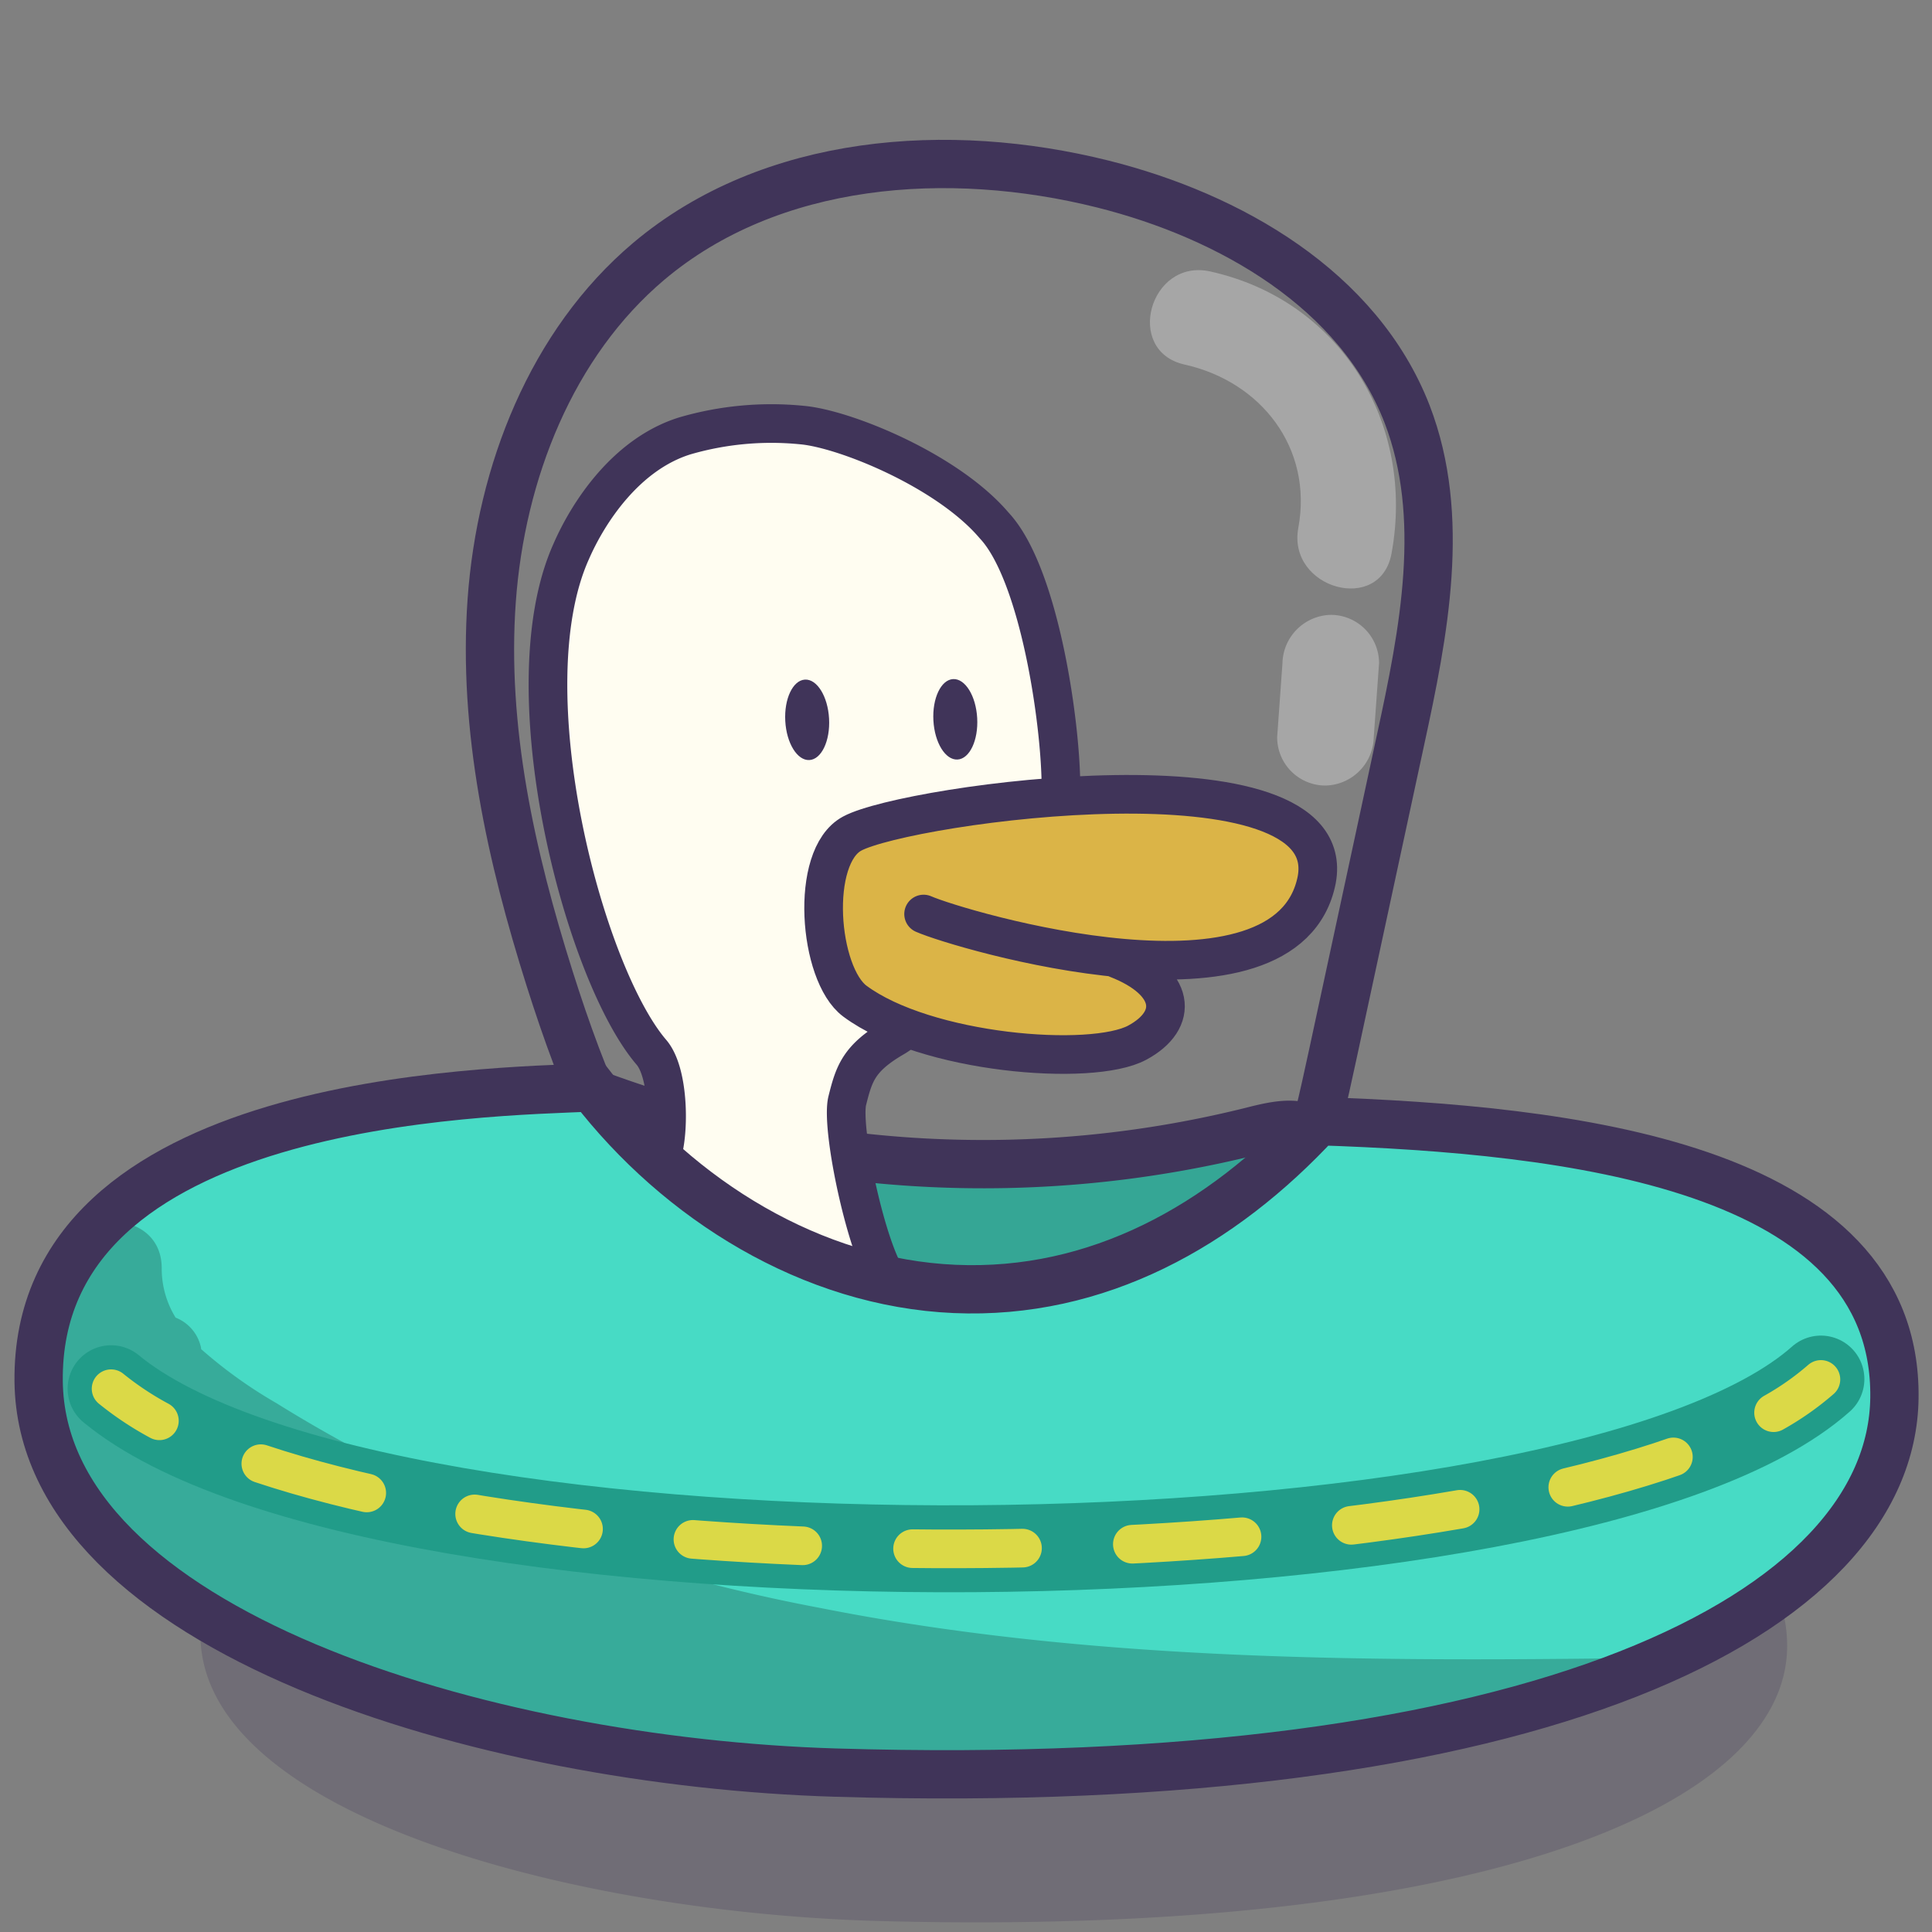
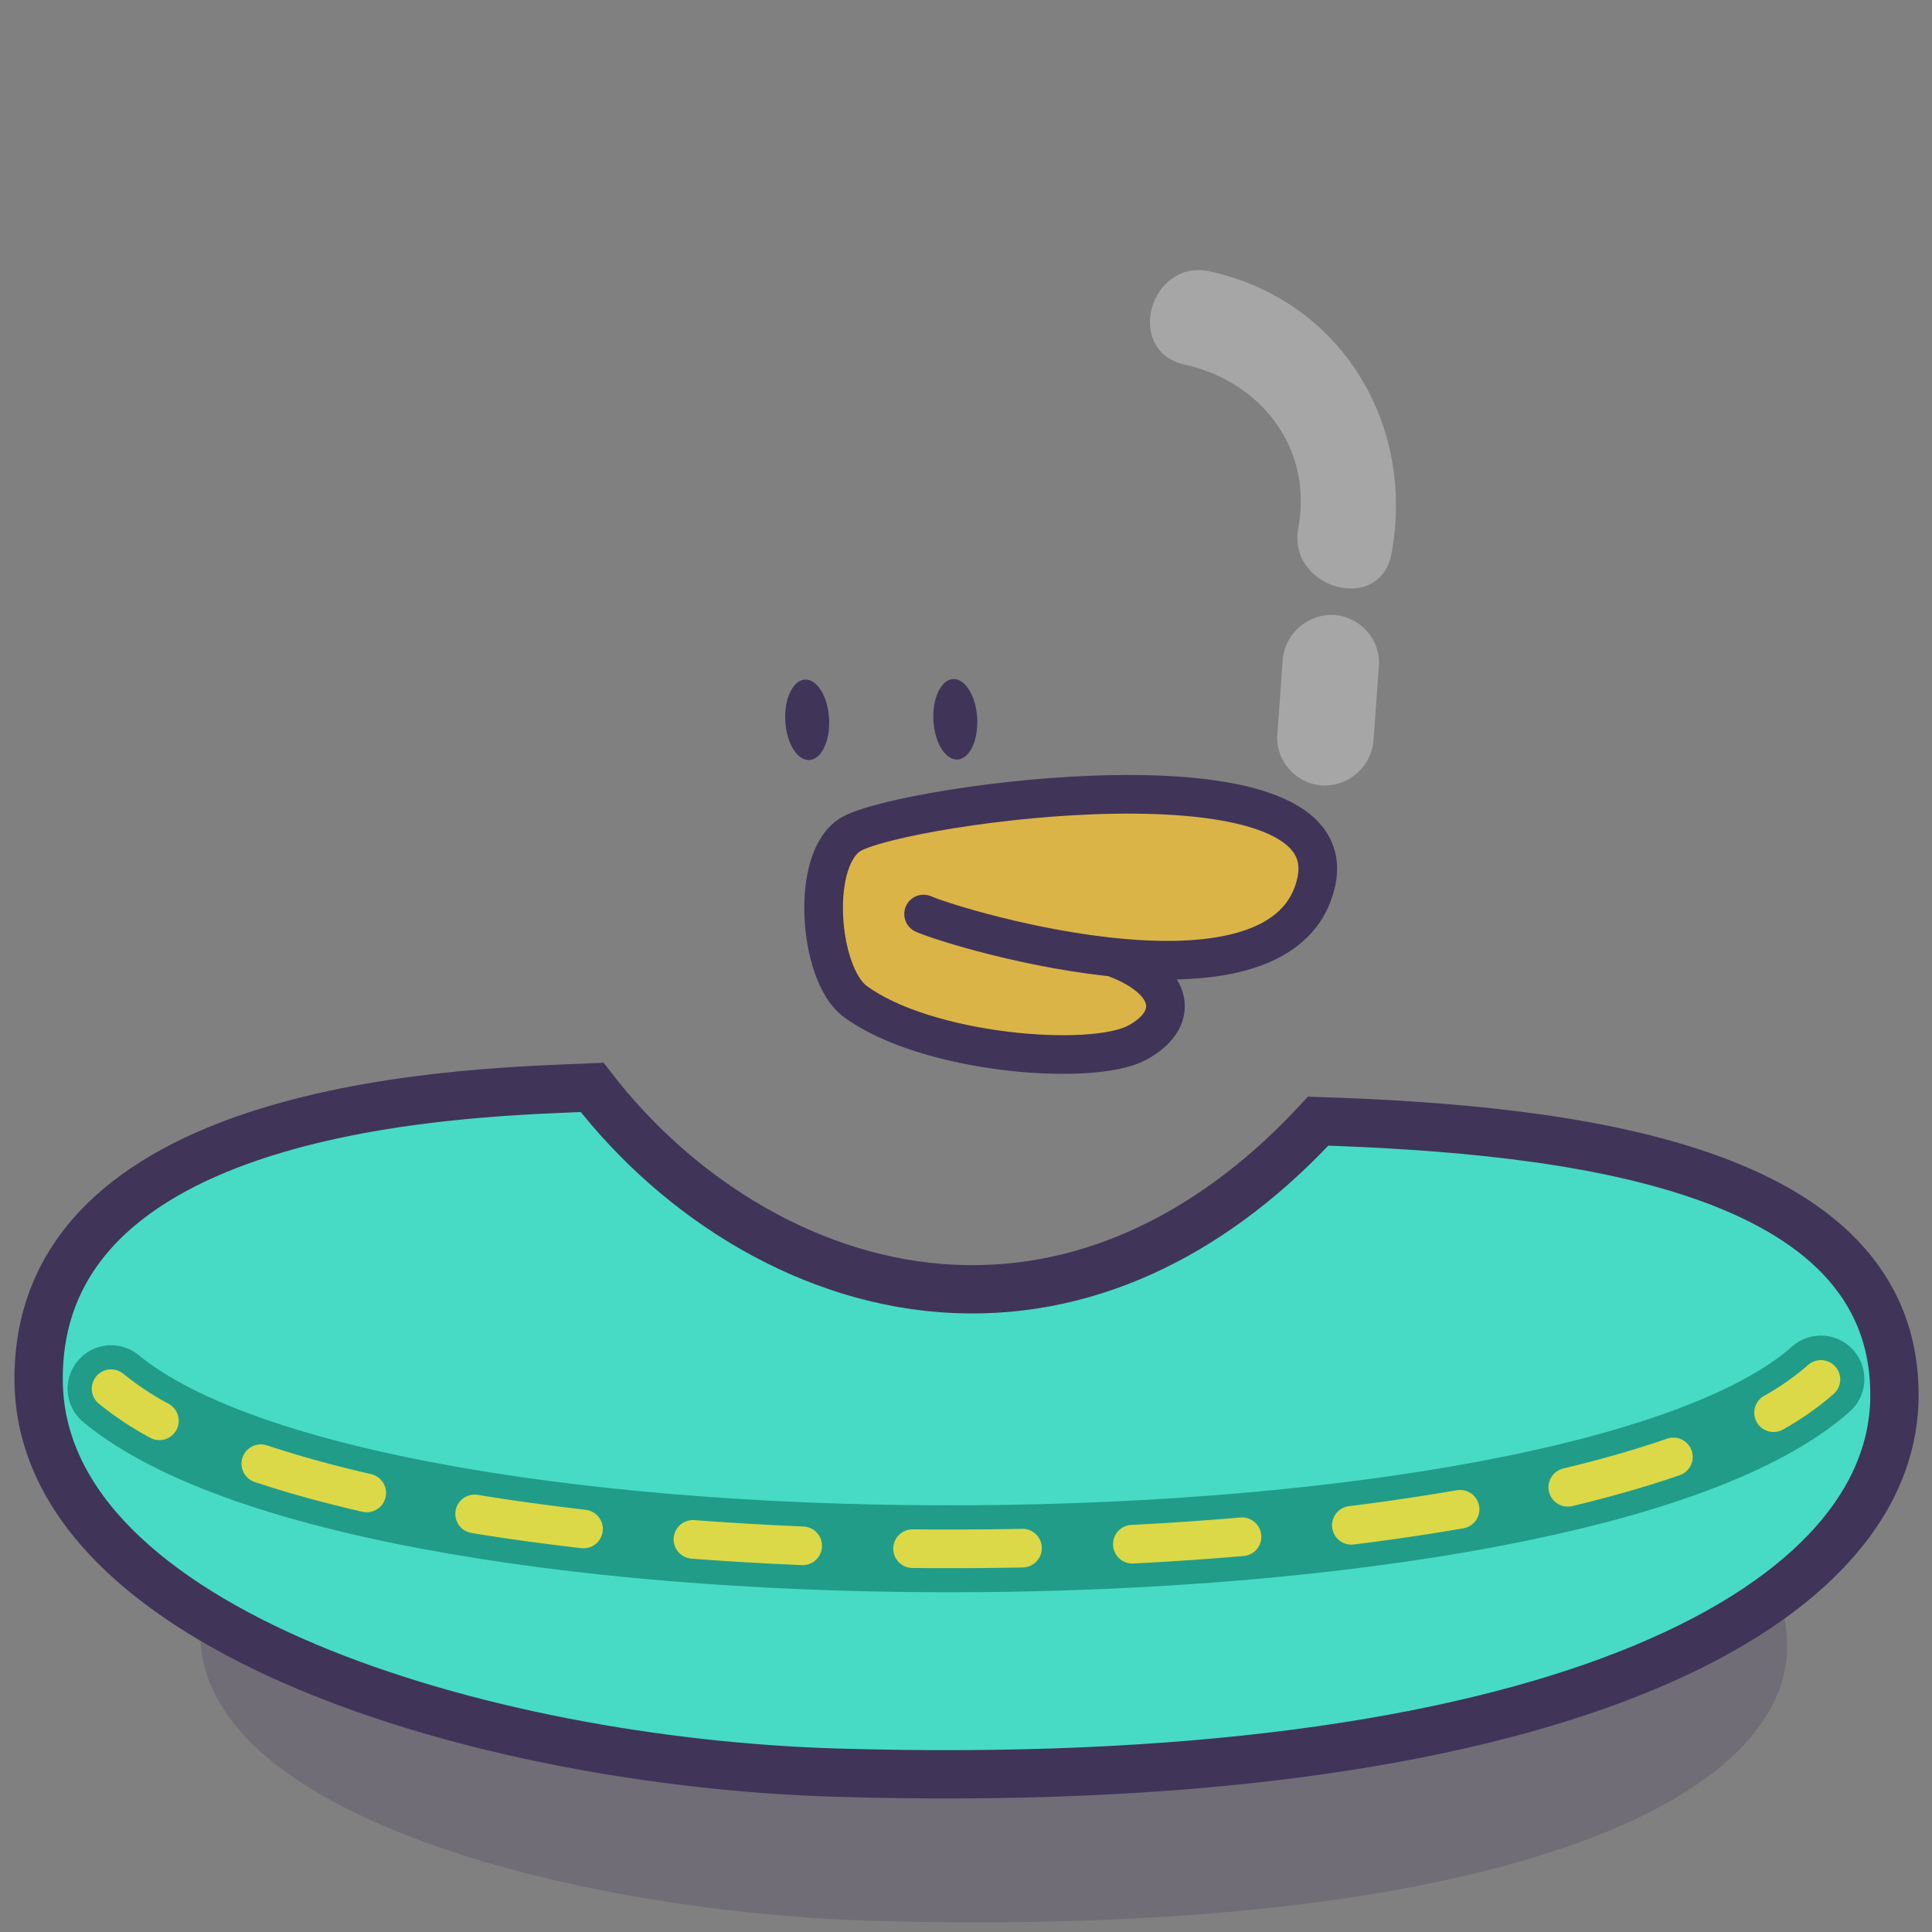
<svg xmlns="http://www.w3.org/2000/svg" viewBox="0 0 200 200">
  <rect x="0" y="0" width="200" height="200" fill="#808080" stroke="none" />
  <defs>
    <style>.cls-1,.cls-5{fill:#403459;}.cls-1{opacity:0.25;}.cls-2{fill:#35a695;}.cls-2,.cls-3,.cls-4,.cls-6{stroke:#403459;}.cls-2,.cls-6{stroke-miterlimit:10;stroke-width:5px;}.cls-3{fill:#fffdf1;}.cls-10,.cls-11,.cls-12,.cls-3,.cls-4{stroke-linecap:round;stroke-linejoin:round;}.cls-11,.cls-12,.cls-3,.cls-4{stroke-width:4px;}.cls-4{fill:#dbb447;}.cls-10,.cls-11,.cls-12,.cls-6{fill:none;}.cls-7{fill:#fff;opacity:0.3;}.cls-8{fill:#47dbc5;}.cls-9{fill:#37ab9a;}.cls-10{stroke:#219c89;stroke-width:9px;}.cls-11,.cls-12{stroke:#dbd947;}.cls-12{stroke-dasharray:11.38 11.38;}</style>
  </defs>
  <title>graphic-ufo</title>
  <g id="work_layer" data-name="work layer">
    <path class="cls-1" d="M134,149.74c21.94.62,51.26,3.3,51,20.86-.24,16.26-31.36,29.88-93.72,28.27-31.13-.8-70.29-10.71-70.53-29.52-.28-21.42,39.54-21.81,49-22.17a46.64,46.64,0,0,0,32.08,15.2C114.44,162.85,125.42,157.65,134,149.74Z" />
-     <path class="cls-2" d="M131.11,145.72a38.81,38.81,0,0,0,6.32-24.89,5.56,5.56,0,0,0-1.17-3.38c-1.46-1.52-4-1-6-.52a114.86,114.86,0,0,1-69.08-3.84C63,124.66,65.08,137,73,145.56c6.43,7,15.52,10.14,24.49,12.35,8.21,2,13.82,4,21.49-.68A39.11,39.11,0,0,0,131.11,145.72Z" />
-     <path class="cls-3" d="M58.61,128.17c2.92-3.41,8.62-3.82,10-8.92.7-2.65.56-8.29-1.17-10.31-7-8.16-14.74-37.55-8.31-51.85C60.91,53,64.84,47,70.9,45.12A32,32,0,0,1,83,44c4.42.38,15.08,4.7,19.92,10.4,4.85,5.18,7.08,21.69,6.9,27.86-.05,1.42-11.5,21.8-17.25,25.14-3.69,2.14-4.16,3.75-4.86,6.54s2,15.67,4.39,18.81,3.26,4.39,4.7,6.59c.92,1.39-18.81,6-23.36,3.45S58.32,129.39,58.61,128.17Z" />
    <path class="cls-4" d="M95.61,94.62c3.7,1.63,37.7,11.74,40.7-3.56C138.89,77,94,83.18,88.22,86.29c-4.45,2.38-3.49,14.55.28,17.35,7.32,5.44,24.48,6.84,29.22,4.3,4.37-2.35,4-6.32-2.11-8.69" />
    <ellipse class="cls-5" cx="98.9" cy="74.46" rx="2.27" ry="4.17" transform="translate(-3.95 5.55) rotate(-3.15)" />
    <ellipse class="cls-5" cx="83.56" cy="74.51" rx="2.27" ry="4.17" transform="translate(-3.97 4.71) rotate(-3.15)" />
-     <path class="cls-6" d="M128.58,134.75c5.38-7.39,7.46-16.67,9.4-25.65l7-32.49c2.42-11.16,4.78-23.11.68-33.75-5-12.87-18.29-20.5-31.5-23.81-16-4-34.34-2.67-47,8C57.09,35.55,51.85,48.92,50.9,62.17s2,26.49,6,39.14c3.43,10.83,7.8,21.63,15.23,30.15C85.57,146.85,114.83,153.64,128.58,134.75Z" />
    <path class="cls-7" d="M125.28,28.1c-6.27-1.39-8.94,8.24-2.65,9.64,7.92,1.76,13.3,8.65,11.77,16.91-1.16,6.29,8.48,9,9.65,2.65C146.52,43.91,138.86,31.11,125.28,28.1Z" />
    <path class="cls-7" d="M137.76,63.65a5.12,5.12,0,0,0-5,5l-.55,7.67a5,5,0,0,0,5,5,5.11,5.11,0,0,0,5-5l.55-7.67A5,5,0,0,0,137.76,63.65Z" />
    <path class="cls-8" d="M136.46,116.06c25.66.85,59.95,4.53,59.65,28.64-.28,22.31-36.67,41-109.61,38.8C50.09,182.4,4.29,168.8,4,143c-.32-29.4,46.25-29.94,57.3-30.43,9,11.68,22.77,20.22,37.53,20.86S126.43,126.91,136.46,116.06Z" />
-     <path class="cls-9" d="M84.93,166.46A181.65,181.65,0,0,1,46.24,154.6a144.19,144.19,0,0,1-17.63-9.35,48.16,48.16,0,0,1-7.79-5.59.29.29,0,0,1,0-.09,4.28,4.28,0,0,0-2.64-3.17,9.67,9.67,0,0,1-1.44-5.08c.05-6.44-9.95-6.44-10,0A19,19,0,0,0,7,134.55,4.41,4.41,0,0,0,4.8,140l.55,1.81c0,.09-.11.17-.15.26a5,5,0,0,0-.51,3.85,6.15,6.15,0,0,0,.28.71l0,0a17.72,17.72,0,0,1,1.95,3.45,13.35,13.35,0,0,1,2.39,3.21,13.89,13.89,0,0,1,.89,1.44c.59.79,1.15,1.6,1.74,2.39a17.5,17.5,0,0,1,1.27,2.71,12.55,12.55,0,0,1,.77,1.56l.08,0c1.05.68,2.53,1.94,3.51,2.71l.69.74a10.17,10.17,0,0,0,.86-.6c.65.55,1.32,1.08,2,1.58a4.29,4.29,0,0,0,3.21.81,64.93,64.93,0,0,0,30.21,13.59,5.2,5.2,0,0,0,4.89-1.79,179.43,179.43,0,0,0,73.48,3.32,5.45,5.45,0,0,0,1.16-.32c3.1.1,6.2.16,9.31.21a12.94,12.94,0,0,1,4.27-1.88,5.92,5.92,0,0,1,1-.27c.73-.13,1.47-.24,2.2-.34,1.67-.39,3.33-.7,5-1a8.07,8.07,0,0,1,.82-.43,78.44,78.44,0,0,1,8.63-3.31c.58-.35,1.19-.67,1.81-1a15.33,15.33,0,0,1,.79-1.75C140.16,172,112.21,171.86,84.93,166.46Z" />
    <path class="cls-6" d="M136.46,116.06c25.66.85,59.95,4.53,59.65,28.64-.28,22.31-36.67,41-109.61,38.8C50.09,182.4,4.29,168.8,4,143c-.32-29.4,46.25-29.94,57.3-30.43,9,11.68,22.77,20.22,37.53,20.86S126.43,126.91,136.46,116.06Z" />
    <path class="cls-10" d="M11.5,143.76c27.57,22.73,151.37,21.77,177-1" />
    <path class="cls-11" d="M11.5,143.76a32,32,0,0,0,5,3.32" />
    <path class="cls-12" d="M27,151.52c38.23,12.75,118.54,11.54,151.55-2.75" />
    <path class="cls-11" d="M183.6,146.24a29.09,29.09,0,0,0,4.9-3.44" />
  </g>
</svg>